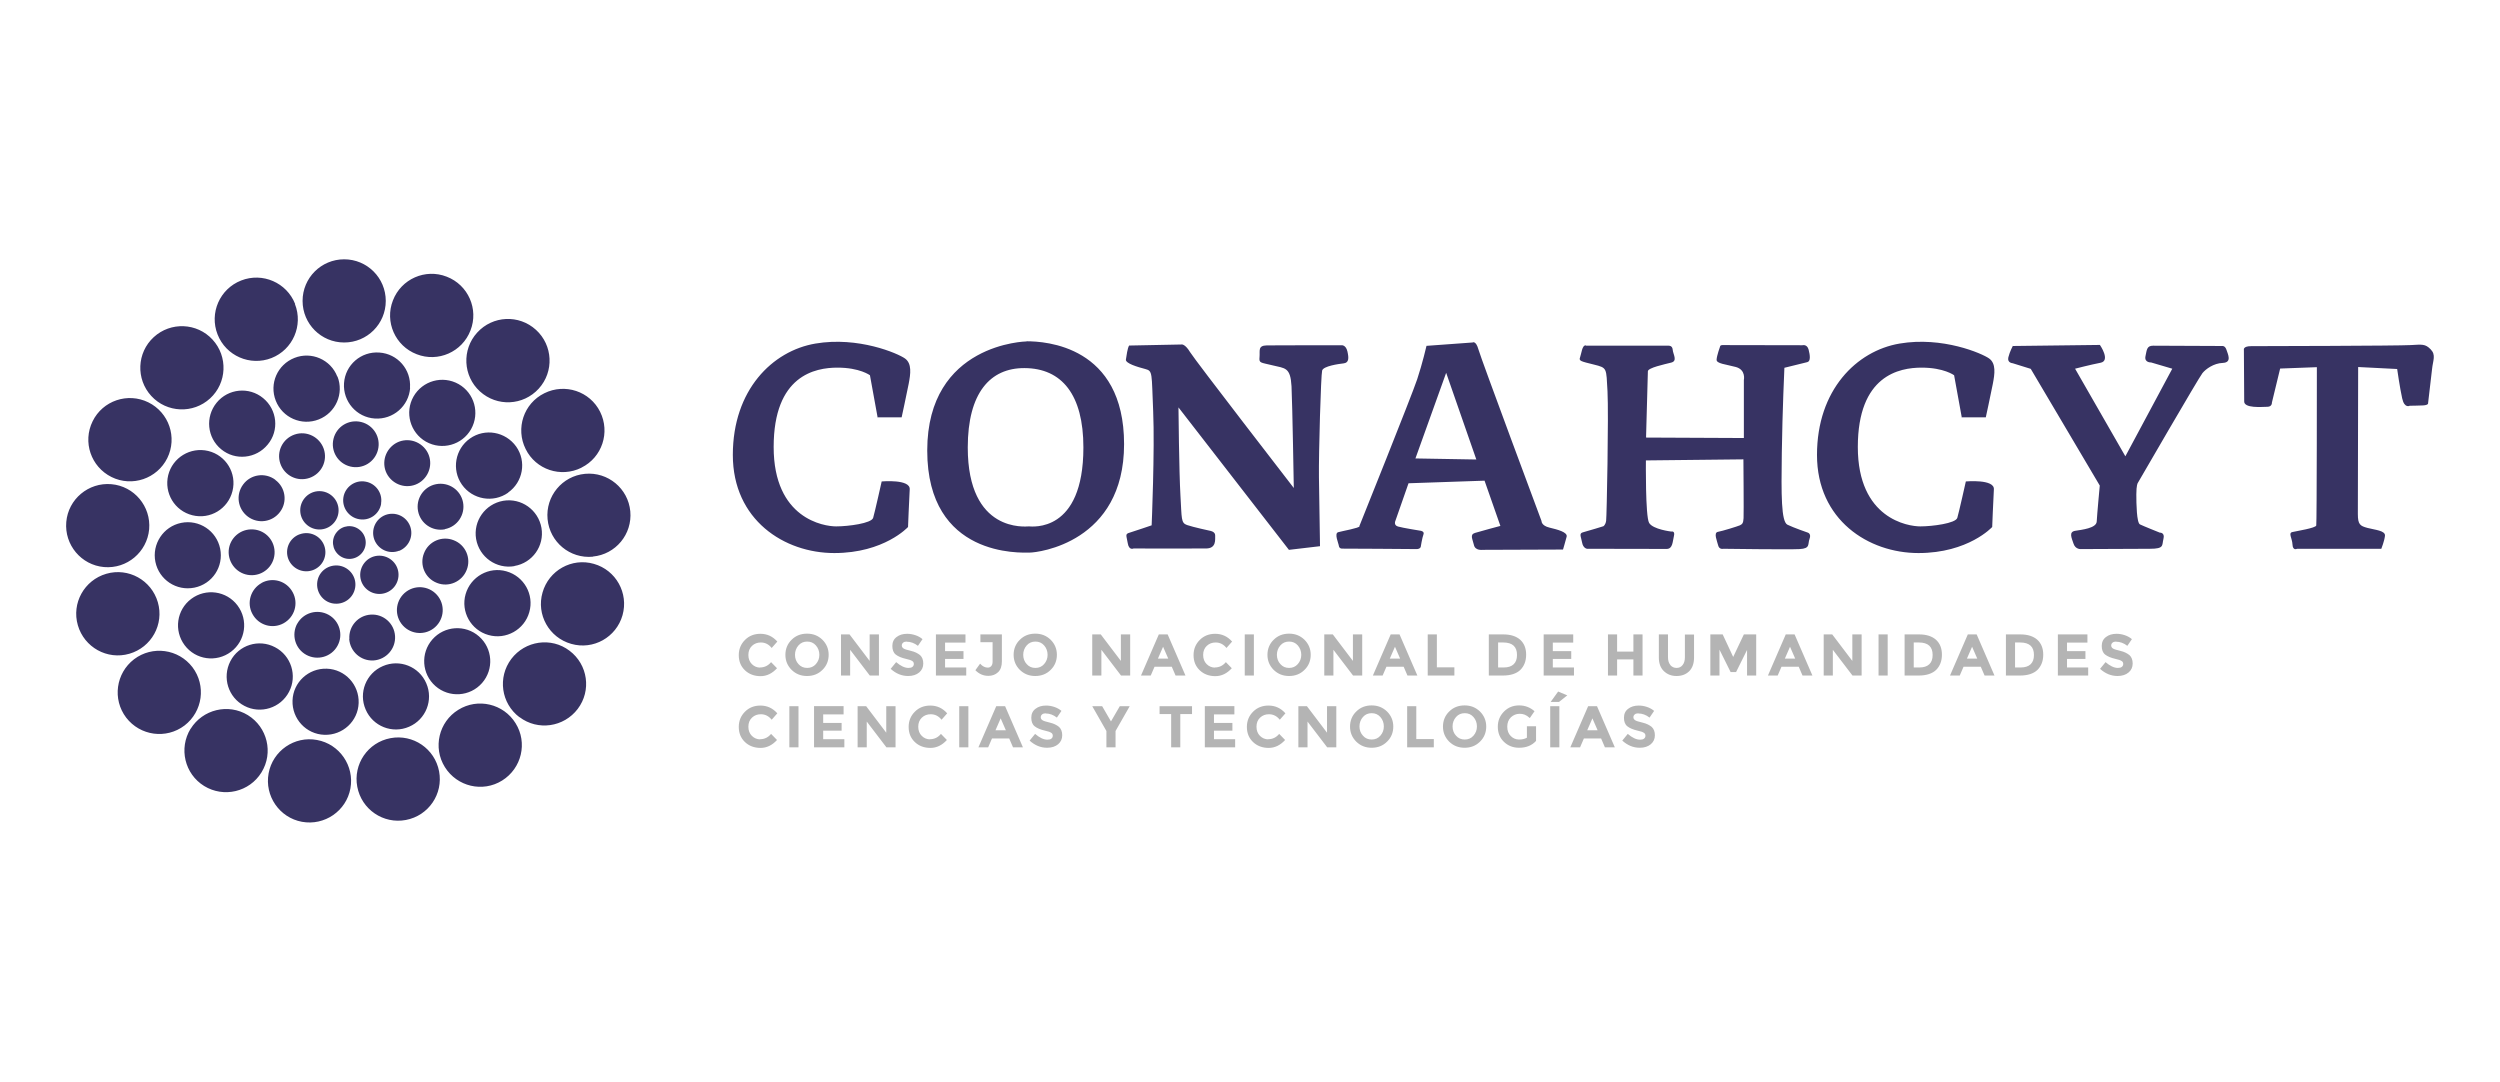
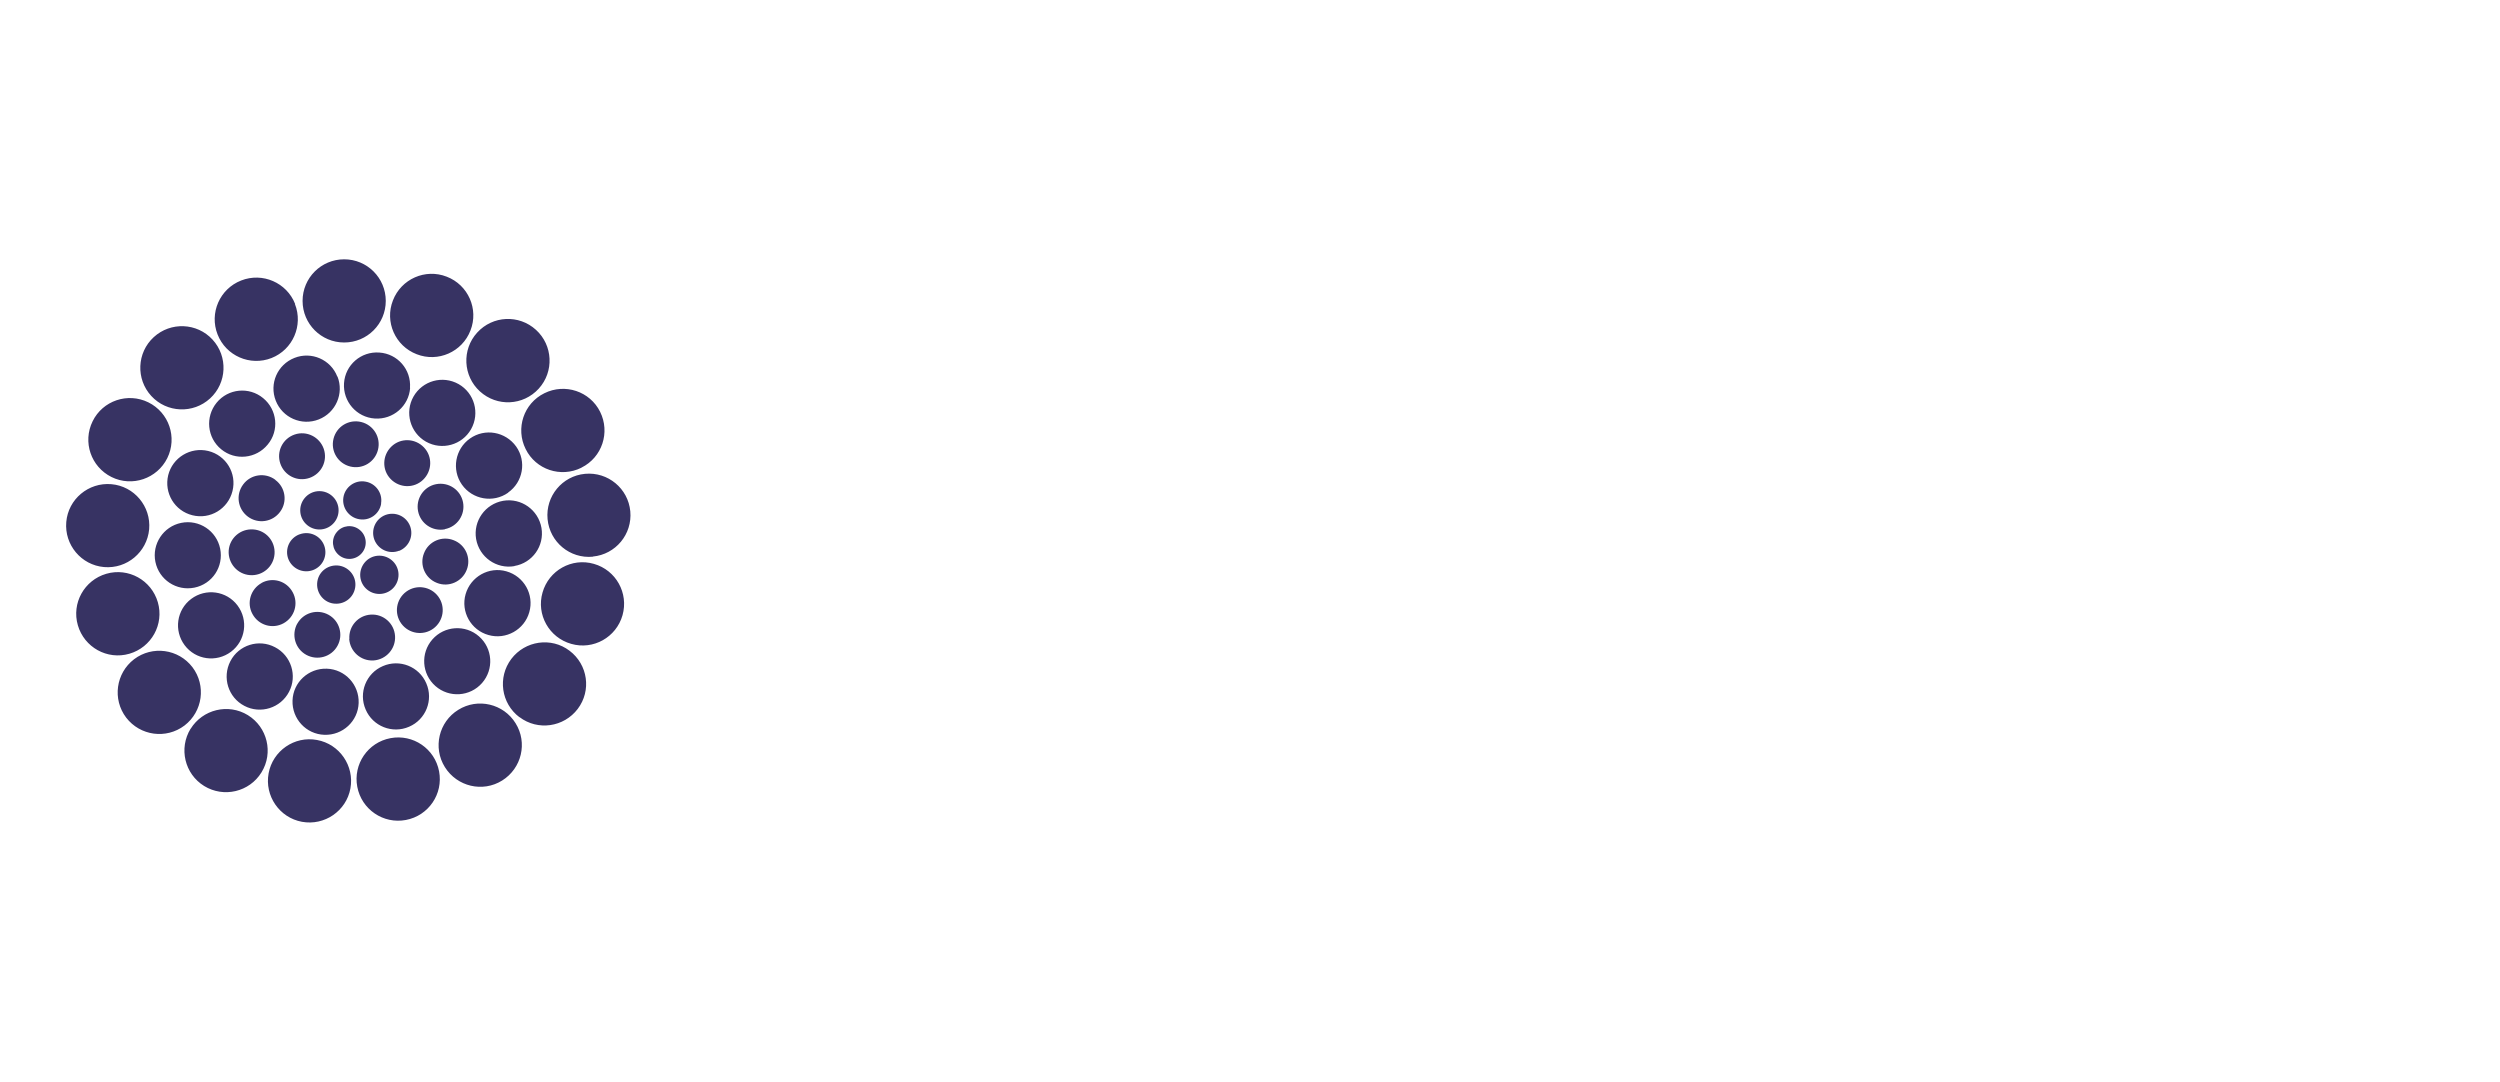
<svg xmlns="http://www.w3.org/2000/svg" id="Capa_1" viewBox="0 0 164.09 71">
  <defs>
    <style>
      .cls-1 {
        fill: #b4b4b4;
      }

      .cls-2 {
        fill-rule: evenodd;
      }

      .cls-2, .cls-3 {
        fill: #373363;
      }
    </style>
  </defs>
  <path class="cls-3" d="M25.32,19.75c0,1.51-1.22,2.73-2.73,2.73s-2.73-1.22-2.73-2.73,1.22-2.73,2.73-2.73,2.73,1.22,2.73,2.73h0ZM23.61,34.78c.46.37.53,1.05.15,1.51-.38.46-1.05.53-1.51.15-.46-.38-.53-1.05-.15-1.51.37-.46,1.05-.53,1.51-.15h0ZM19.67,35.07c.65-.24,1.37.09,1.61.74.24.65-.09,1.37-.74,1.61-.65.24-1.37-.09-1.62-.74-.24-.65.09-1.37.74-1.61h0ZM20.83,38.16c.11-.69.76-1.14,1.45-1.03.68.12,1.15.76,1.03,1.45-.12.69-.76,1.14-1.45,1.03-.68-.11-1.14-.76-1.03-1.45h0ZM24.1,38.7c-.54-.44-.61-1.23-.17-1.77.44-.54,1.23-.61,1.77-.17.54.44.61,1.23.17,1.77-.44.53-1.23.61-1.77.17h0ZM26.19,36.15c-.65.25-1.37-.08-1.62-.73-.24-.65.08-1.37.73-1.62.65-.24,1.37.08,1.62.74.24.65-.09,1.37-.73,1.62h0ZM25.02,33.05c-.11.69-.76,1.15-1.44,1.03-.68-.11-1.15-.76-1.04-1.44.11-.68.76-1.15,1.44-1.03.68.11,1.15.76,1.03,1.44h0ZM21.76,32.52c.54.44.62,1.23.18,1.77-.44.54-1.23.62-1.77.18-.54-.44-.62-1.23-.18-1.77.44-.54,1.23-.62,1.77-.18h0ZM18.07,31.5c.67.49.81,1.44.31,2.1-.5.67-1.44.81-2.11.31-.67-.5-.81-1.44-.31-2.11.49-.67,1.44-.81,2.11-.31h0ZM16.63,34.75c.83.06,1.45.78,1.39,1.61-.06.83-.78,1.45-1.61,1.39-.83-.06-1.45-.78-1.4-1.61.06-.83.78-1.45,1.61-1.39h0ZM17.17,38.26c.73-.4,1.64-.13,2.04.61.4.73.13,1.64-.6,2.04-.73.4-1.64.13-2.04-.61-.4-.73-.12-1.64.61-2.04h0ZM19.51,40.94c.4-.73,1.32-.99,2.05-.59.73.4.99,1.32.59,2.04-.4.73-1.32.99-2.05.59-.73-.4-.99-1.32-.59-2.05h0ZM22.93,41.93c-.05-.83.58-1.54,1.41-1.59.83-.05,1.54.58,1.59,1.41.05.83-.58,1.54-1.41,1.6-.83.05-1.54-.58-1.6-1.41h0ZM26.34,40.93c-.49-.67-.34-1.61.33-2.1.67-.49,1.61-.34,2.1.33.49.67.34,1.61-.33,2.1-.67.49-1.61.34-2.1-.33h0ZM28.68,38.26c-.78-.3-1.16-1.18-.85-1.95.3-.78,1.18-1.16,1.95-.85.78.3,1.16,1.18.85,1.95-.3.77-1.18,1.16-1.95.85h0ZM29.21,34.74c-.82.16-1.61-.37-1.77-1.19-.16-.82.37-1.61,1.18-1.77.82-.16,1.61.37,1.77,1.18.16.82-.37,1.61-1.19,1.77h0ZM27.77,31.49c-.6.58-1.55.55-2.13-.05-.58-.6-.55-1.55.05-2.13.6-.58,1.55-.55,2.13.05.58.6.55,1.55-.05,2.13h0ZM24.81,29.52c-.2.81-1.01,1.3-1.82,1.1-.81-.2-1.3-1.01-1.1-1.82.2-.81,1.01-1.3,1.82-1.1.81.2,1.3,1.01,1.1,1.82h0ZM21.25,29.46c.27.79-.15,1.64-.94,1.91-.79.27-1.64-.15-1.91-.94-.27-.79.15-1.64.94-1.91.79-.27,1.64.16,1.91.94h0ZM17.27,26.13c.93.76,1.07,2.13.3,3.05-.76.93-2.13,1.07-3.05.31-.93-.76-1.06-2.13-.3-3.06.76-.93,2.13-1.06,3.05-.3h0ZM13.67,29.6c1.17.29,1.88,1.46,1.59,2.63-.29,1.17-1.46,1.88-2.63,1.59-1.17-.29-1.87-1.46-1.59-2.63.29-1.16,1.46-1.87,2.63-1.59h0ZM11.89,34.32c1.18-.24,2.32.52,2.56,1.69.24,1.18-.51,2.32-1.69,2.56-1.18.24-2.32-.52-2.56-1.69-.24-1.17.52-2.32,1.69-2.56h0ZM12.55,39.31c.96-.72,2.32-.53,3.04.43.72.96.53,2.32-.43,3.04-.96.72-2.32.53-3.04-.43-.72-.96-.53-2.32.43-3.04h0ZM15.12,43.4c.55-1.07,1.87-1.48,2.93-.92,1.06.55,1.48,1.87.92,2.93-.55,1.06-1.87,1.48-2.93.92-1.06-.55-1.47-1.86-.92-2.93h0ZM19.2,45.98c.04-1.2,1.05-2.13,2.25-2.09,1.2.04,2.13,1.05,2.09,2.25-.04,1.2-1.05,2.13-2.25,2.09-1.2-.04-2.13-1.05-2.09-2.25h0ZM24,46.57c-.48-1.1.03-2.38,1.13-2.85,1.1-.48,2.38.03,2.85,1.13.48,1.1-.03,2.38-1.13,2.85-1.1.48-2.38-.03-2.85-1.13h0ZM28.58,45.03c-.9-.79-.99-2.16-.2-3.06.79-.9,2.16-.99,3.06-.2.9.79.99,2.16.2,3.06-.79.9-2.16.99-3.06.2h0ZM32.06,41.68c-1.15-.32-1.83-1.53-1.5-2.68.33-1.15,1.53-1.83,2.68-1.5,1.16.33,1.83,1.53,1.5,2.68-.32,1.15-1.53,1.83-2.68,1.5h0ZM33.76,37.16c-1.18.2-2.3-.59-2.51-1.78-.2-1.18.59-2.3,1.78-2.51,1.18-.2,2.3.59,2.51,1.78.2,1.18-.59,2.3-1.78,2.5h0ZM33.35,32.34c-.98.69-2.34.45-3.03-.53-.69-.98-.45-2.34.53-3.03.98-.69,2.33-.45,3.03.53.69.98.45,2.33-.53,3.02h0ZM30.92,28.17c-.59,1.04-1.91,1.41-2.96.82-1.04-.59-1.41-1.92-.82-2.96.59-1.04,1.91-1.41,2.96-.82,1.04.59,1.41,1.91.82,2.96h0ZM26.92,25.45c-.08,1.2-1.12,2.1-2.32,2.02-1.2-.08-2.1-1.12-2.02-2.32.08-1.2,1.12-2.1,2.32-2.01,1.2.08,2.1,1.12,2.01,2.32h0ZM22.15,24.71c.44,1.12-.11,2.38-1.23,2.82-1.12.44-2.38-.11-2.82-1.23-.44-1.12.11-2.37,1.23-2.81,1.11-.44,2.38.11,2.81,1.23h0ZM19.36,19.96c.55,1.4-.14,2.99-1.54,3.54-1.4.55-2.99-.14-3.54-1.55-.55-1.4.14-2.99,1.55-3.54,1.4-.55,2.99.14,3.54,1.54h0ZM13.95,22.29c1.02,1.11.95,2.84-.16,3.86-1.11,1.02-2.84.95-3.86-.16-1.02-1.11-.95-2.84.16-3.86,1.11-1.02,2.84-.95,3.86.16h0ZM9.74,26.41c1.35.67,1.91,2.3,1.24,3.66-.67,1.35-2.31,1.91-3.66,1.24-1.35-.67-1.91-2.3-1.24-3.66.66-1.35,2.3-1.91,3.66-1.24h0ZM7.31,31.78c1.5.13,2.61,1.46,2.48,2.96-.14,1.5-1.46,2.61-2.96,2.48-1.5-.13-2.61-1.46-2.48-2.96.13-1.5,1.46-2.61,2.96-2.48h0ZM6.98,37.66c1.45-.42,2.96.42,3.38,1.87.42,1.45-.42,2.96-1.87,3.38-1.45.42-2.96-.42-3.38-1.87-.42-1.45.42-2.96,1.87-3.38h0ZM8.8,43.27c1.2-.91,2.91-.68,3.83.52.91,1.2.68,2.91-.52,3.83-1.2.91-2.91.68-3.83-.52-.91-1.2-.68-2.91.52-3.83h0ZM12.51,47.84c.79-1.28,2.47-1.69,3.76-.9,1.28.79,1.69,2.47.89,3.76-.79,1.28-2.47,1.68-3.76.89-1.28-.79-1.68-2.47-.89-3.76h0ZM17.63,50.76c.27-1.48,1.7-2.47,3.18-2.19,1.48.27,2.46,1.7,2.19,3.18-.27,1.48-1.7,2.46-3.18,2.19-1.48-.27-2.46-1.7-2.19-3.18h0ZM23.45,51.64c-.28-1.48.69-2.91,2.18-3.19,1.48-.28,2.91.69,3.19,2.18.28,1.48-.69,2.91-2.18,3.19-1.48.28-2.91-.69-3.19-2.18h0ZM29.2,50.35c-.8-1.28-.4-2.97.88-3.76,1.28-.8,2.97-.4,3.76.88.8,1.28.4,2.96-.88,3.76-1.28.8-2.96.4-3.76-.88h0ZM34.1,47.08c-1.21-.91-1.45-2.62-.54-3.83.91-1.2,2.62-1.45,3.82-.54,1.21.91,1.45,2.62.54,3.82-.91,1.2-2.62,1.45-3.82.54h0ZM37.49,42.26c-1.45-.41-2.3-1.92-1.88-3.37.41-1.45,1.92-2.3,3.37-1.88,1.45.41,2.29,1.92,1.88,3.37-.41,1.45-1.92,2.3-3.37,1.88h0ZM38.91,36.54c-1.5.14-2.83-.96-2.97-2.47-.14-1.5.96-2.83,2.46-2.97,1.5-.14,2.83.96,2.97,2.46.14,1.5-.96,2.83-2.46,2.97h0ZM38.16,30.7c-1.35.67-2.99.13-3.66-1.23-.67-1.35-.13-2.99,1.23-3.66,1.35-.67,2.99-.13,3.66,1.22.67,1.35.13,2.99-1.22,3.66h0ZM35.36,25.51c-1.02,1.12-2.74,1.2-3.86.18-1.11-1.01-1.2-2.74-.18-3.86,1.02-1.12,2.74-1.2,3.86-.18,1.11,1.01,1.2,2.74.18,3.86h0ZM30.88,21.69c-.54,1.41-2.13,2.11-3.53,1.56-1.41-.54-2.11-2.13-1.56-3.53.54-1.41,2.13-2.11,3.53-1.56,1.41.54,2.11,2.13,1.56,3.53h0Z" />
-   <path class="cls-2" d="M57.6,27.38l-.5-2.75s-.67-.5-2.13-.5-4.19.5-4.19,5.21,3.3,5.21,4.1,5.21,2.32-.2,2.43-.56c.11-.37.56-2.39.56-2.39,0,0,1.89-.17,1.84.52-.04.69-.11,2.47-.11,2.47,0,0-1.56,1.71-4.84,1.71s-6.66-2.17-6.66-6.44,2.6-6.83,5.42-7.31c2.82-.48,5.42.65,5.88.98.46.33.37,1,.24,1.67-.13.67-.46,2.19-.46,2.19h-1.61ZM147.3,26.32l-.02-3.36s-.07-.24.48-.24,9.7-.02,10.46-.07c.76-.04.96-.09,1.32.28.36.37.15.72.09,1.3-.07.59-.26,2.23-.26,2.23,0,0,.04.13-.33.15-.37.02-.87.02-.87.02,0,0-.35.2-.5-.48-.15-.67-.33-1.93-.33-1.93l-2.56-.13s-.02,8.96-.02,9.65.15.78.63.91c.48.13,1.19.17,1.15.52-.04.35-.24.85-.24.85h-5.53s-.28.15-.3-.28c-.02-.43-.3-.76,0-.82.3-.07,1.52-.26,1.56-.43.04-.17.04-10.39.04-10.39l-2.41.09-.54,2.23s.02.28-.3.28-1.58.13-1.52-.39h0ZM132.1,22.71l5.73-.07s.72,1.04.04,1.17c-.67.13-1.67.39-1.67.39l3.3,5.75,3.08-5.75-1.39-.41s-.46.02-.37-.41c.09-.43.09-.69.5-.69s4.56.02,4.56.02c0,0,.17-.02.26.26.09.28.37.82-.24.85-.61.02-1.13.41-1.34.67-.22.26-4.25,7.22-4.25,7.22,0,0-.09.13-.09.74s.02,1.87.24,1.97c.22.11,1.3.54,1.3.54,0,0,.35-.02.24.41-.11.43.07.65-.89.65s-4.51.02-4.51.02c0,0-.37.04-.5-.35-.13-.39-.33-.78.11-.85.43-.07,1.39-.17,1.41-.61.02-.43.2-2.36.2-2.36l-4.53-7.66-1.19-.37s-.37-.02-.28-.39c.09-.37.3-.76.3-.76h0ZM104.11,22.69h5.42s.24-.02.26.27c.02.29.34.73-.1.84-.43.11-1.53.34-1.53.57s-.12,4.35-.12,4.35l6.42.03v-3.81s.15-.66-.52-.85c-.67-.18-1.28-.22-1.27-.48.01-.26.23-.87.23-.87,0,0,0-.09.15-.09s5.25.01,5.25.01c0,0,.31-.09.41.29.1.38.14.77-.09.82-.23.05-1.5.37-1.5.37,0,0-.13,2.81-.17,5.59-.04,2.78-.04,4.51.37,4.71.41.2,1.34.52,1.34.52,0,0,.24.07.11.41-.13.35.07.63-.65.67-.72.04-5.01-.02-5.01-.02,0,0-.27.07-.34-.23-.07-.29-.31-.82-.02-.88.29-.05,1.29-.36,1.45-.43.16-.08.22-.14.24-.47.02-.33-.01-3.86-.01-3.86l-6.4.07s-.04,3.67.21,4.1c.25.43,1.46.57,1.46.57,0,0,.26-.07.17.29-.09.36-.07.85-.48.85s-5.22-.01-5.22-.01c0,0-.26-.02-.33-.42-.07-.4-.23-.6.09-.67.31-.08,1.31-.39,1.31-.39,0,0,.14-.08.18-.36.04-.28.17-6.95.09-8.49-.09-1.54,0-1.54-.89-1.76-.89-.22-1-.24-.91-.48.09-.24.13-.8.37-.78h0ZM89.22,34.54s3.45-8.59,3.8-9.65c.35-1.06.61-2.19.61-2.19l3.02-.22s.22-.15.39.46c.17.61,4.14,11.26,4.14,11.26,0,0-.02.3.52.43.54.13,1.19.3,1.13.59-.07.28-.24.85-.24.85l-5.29.02s-.48.07-.56-.33c-.09-.39-.28-.67.07-.78.35-.11,1.67-.46,1.67-.46l-1.04-2.97-4.99.17-.86,2.46s-.14.29.17.38c.31.09,1.5.28,1.5.28,0,0,.25.04.17.24-.08.2-.18.82-.18.82,0,0-.04.15-.3.14-.26-.01-4.86-.03-4.86-.03,0,0-.18.01-.21-.17-.02-.18-.33-.84-.04-.91.28-.08,1.38-.27,1.4-.39h0ZM92.9,30.1l2.02-5.63,1.98,5.69-4-.07h0ZM128.76,27.38l-.5-2.75s-.67-.5-2.13-.5-4.19.5-4.19,5.21,3.3,5.21,4.1,5.21,2.32-.2,2.43-.56c.11-.37.56-2.39.56-2.39,0,0,1.89-.17,1.84.52-.04.69-.11,2.47-.11,2.47,0,0-1.56,1.71-4.84,1.71s-6.66-2.17-6.66-6.44,2.6-6.83,5.42-7.31c2.82-.48,5.42.65,5.88.98.46.33.37,1,.24,1.67-.13.67-.46,2.19-.46,2.19h-1.61ZM74.12,22.68l3.47-.07s.22,0,.52.5c.3.5,6.81,8.92,6.81,8.92,0,0-.09-5.42-.15-6.68-.07-1.26-.43-1.17-1.24-1.37-.8-.2-.9-.13-.86-.54.04-.41-.13-.76.48-.77.61-.01,4.91-.01,4.91-.01,0,0,.28-.03.38.41.1.44.1.74-.25.78-.35.04-1.33.18-1.41.47-.08.28-.23,5.43-.21,7,.02,1.56.07,4.53.07,4.53l-2.04.24-7.25-9.35s.04,4.27.13,5.79c.09,1.52.03,1.79.43,1.93.4.14,1.52.38,1.52.38,0,0,.34.05.33.31-.01.26.09.84-.59.85-.67.01-4.77,0-4.77,0,0,0-.3.15-.38-.35-.08-.5-.2-.6.13-.69.33-.1,1.44-.48,1.44-.48,0,0,.21-4.95.1-7.48-.11-2.54-.02-2.65-.52-2.78-.5-.13-1.31-.37-1.27-.62.04-.25.1-.74.21-.92h0ZM67.38,22.41s-6.52.11-6.52,7.16,6.18,6.7,6.72,6.7,6.2-.65,6.2-7.12-5.19-6.75-6.4-6.75h0ZM63.52,29.37c0,5.64,3.82,5.18,4.01,5.18s3.58.46,3.58-5.18c0-3.46-1.41-5.2-3.87-5.21-2.25-.01-3.72,1.63-3.72,5.21h0Z" />
-   <path class="cls-1" d="M49.88,43.81c.3,0,.54-.12.73-.35l.39.4c-.31.34-.67.52-1.08.52s-.76-.13-1.03-.39c-.27-.26-.4-.59-.4-.99s.14-.73.41-1c.27-.27.61-.4,1.01-.4.44,0,.81.17,1.11.51l-.37.42c-.19-.24-.43-.36-.71-.36-.23,0-.42.07-.58.22-.16.15-.24.35-.24.6s.08.45.23.6c.15.15.34.23.55.23h0ZM77.47,46.87v2.18h-.6v-2.18h-.76v-.52h2.13v.52h-.76ZM81.02,46.35v.54h-1.34v.56h1.21v.51h-1.21v.56h1.39v.53h-1.99v-2.7h1.95ZM83.23,48.52c.3,0,.54-.12.73-.35l.39.4c-.31.34-.67.52-1.08.52s-.76-.13-1.03-.39c-.27-.26-.4-.59-.4-.99s.14-.73.41-1c.27-.27.61-.4,1.01-.4.44,0,.81.17,1.11.51l-.37.42c-.19-.24-.43-.36-.71-.36-.23,0-.42.07-.58.22-.16.15-.24.35-.24.6s.08.45.23.6c.15.15.34.23.55.23h0ZM87.11,46.35h.6v2.7h-.6l-1.29-1.69v1.69h-.6v-2.7h.56l1.32,1.74v-1.74h0ZM90.83,47.68c0-.24-.08-.45-.23-.62-.15-.17-.34-.25-.57-.25s-.42.08-.57.25c-.15.17-.23.38-.23.62s.08.45.23.61c.15.17.34.25.57.25s.42-.08.57-.25c.15-.17.23-.37.23-.61h0ZM91.04,48.68c-.27.27-.61.4-1.01.4s-.73-.13-1.01-.4c-.27-.27-.41-.6-.41-.99s.14-.73.41-.99c.27-.27.61-.4,1.01-.4s.73.13,1.01.4c.27.27.41.6.41.99s-.14.73-.41.99h0ZM92.36,49.05v-2.7h.6v2.16h1.15v.54h-1.75ZM96.94,47.68c0-.24-.08-.45-.23-.62-.15-.17-.34-.25-.57-.25s-.42.08-.57.25c-.15.17-.23.38-.23.62s.08.45.23.61c.15.17.34.25.57.25s.42-.08.57-.25c.15-.17.23-.37.23-.61h0ZM97.14,48.68c-.27.27-.61.4-1.01.4s-.73-.13-1.01-.4c-.27-.27-.41-.6-.41-.99s.14-.73.41-.99c.27-.27.61-.4,1.01-.4s.73.13,1.01.4c.27.27.41.6.41.99s-.14.73-.41.99h0ZM100.21,47.67h.61v.96c-.27.3-.64.45-1.11.45-.4,0-.73-.13-1-.39-.27-.26-.4-.59-.4-.99s.14-.73.41-1c.27-.27.6-.4.99-.4s.72.13,1.01.38l-.31.45c-.12-.11-.23-.18-.33-.22-.1-.04-.21-.06-.33-.06-.23,0-.42.08-.58.23-.16.16-.24.36-.24.62s.08.46.23.61c.15.15.33.23.54.23s.38-.04.52-.12v-.74h0ZM101.75,46.35h.6v2.7h-.6v-2.7h0ZM102.33,46.07h-.55l.49-.68.6.25-.54.43h0ZM105.34,49.05l-.25-.58h-1.13l-.25.58h-.64l1.17-2.7h.58l1.17,2.7h-.64ZM104.52,47.15l-.34.78h.68l-.34-.78h0ZM107.54,46.82c-.1,0-.18.02-.24.07-.06.05-.09.11-.09.19s.04.14.11.19c.07.05.23.1.49.16.26.06.45.16.6.28.14.13.21.31.21.55s-.09.44-.27.59c-.18.15-.42.23-.72.23-.43,0-.81-.16-1.15-.47l.36-.44c.29.25.56.38.81.38.11,0,.2-.02.26-.07.06-.05.09-.11.09-.19s-.03-.15-.1-.19c-.07-.05-.2-.1-.4-.14-.31-.07-.54-.17-.69-.29-.15-.12-.22-.31-.22-.56s.09-.45.28-.59c.18-.14.41-.21.69-.21.18,0,.36.03.54.09.18.06.34.15.47.26l-.3.44c-.23-.18-.48-.27-.73-.27h0ZM73.22,49.05h-.6v-1.07l-.93-1.63h.65l.58,1,.58-1h.65l-.93,1.63v1.07h0ZM49.88,48.52c.3,0,.54-.12.73-.35l.39.4c-.31.34-.67.52-1.08.52s-.76-.13-1.03-.39c-.27-.26-.4-.59-.4-.99s.14-.73.41-1c.27-.27.61-.4,1.01-.4.44,0,.81.17,1.11.51l-.37.42c-.19-.24-.43-.36-.71-.36-.23,0-.42.07-.58.22-.16.15-.24.35-.24.6s.08.45.23.6c.15.15.34.23.55.23h0ZM51.81,46.35h.6v2.7h-.6v-2.7h0ZM55.37,46.35v.54h-1.34v.56h1.21v.51h-1.21v.56h1.39v.53h-1.99v-2.7h1.95ZM58.18,46.35h.6v2.7h-.6l-1.29-1.69v1.69h-.6v-2.7h.56l1.32,1.74v-1.74h0ZM61.03,48.52c.3,0,.54-.12.73-.35l.39.4c-.31.34-.67.52-1.08.52s-.76-.13-1.03-.39c-.27-.26-.4-.59-.4-.99s.14-.73.41-1c.27-.27.61-.4,1.01-.4.44,0,.81.17,1.11.51l-.37.42c-.19-.24-.43-.36-.71-.36-.23,0-.42.07-.58.22-.16.15-.24.35-.24.6s.08.45.23.6c.15.15.34.23.55.23h0ZM62.96,46.35h.6v2.7h-.6v-2.7h0ZM66.49,49.05l-.25-.58h-1.13l-.25.58h-.64l1.17-2.7h.58l1.17,2.7h-.64ZM65.68,47.15l-.34.78h.68l-.34-.78h0ZM68.64,46.82c-.1,0-.18.02-.24.07-.06.05-.09.11-.09.19s.04.14.11.19c.07.05.23.1.49.16.26.06.45.16.6.28.14.13.21.31.21.55s-.09.44-.27.59c-.18.15-.42.23-.72.23-.43,0-.81-.16-1.15-.47l.36-.44c.29.25.56.38.81.38.11,0,.2-.02.26-.07.06-.05.09-.11.09-.19s-.03-.15-.1-.19c-.07-.05-.2-.1-.4-.14-.31-.07-.54-.17-.69-.29-.15-.12-.22-.31-.22-.56s.09-.45.28-.59c.18-.14.41-.21.69-.21.18,0,.36.03.54.09.18.06.34.15.47.26l-.3.44c-.23-.18-.48-.27-.73-.27h0ZM107.21,41.64h.6v2.7h-.6v-1.06h-1.07v1.06h-.6v-2.7h.6v1.13h1.07v-1.13h0ZM109.63,43.65c.1.12.24.19.41.19s.3-.06.4-.19c.1-.12.15-.3.15-.51v-1.49h.6v1.51c0,.39-.11.69-.32.9-.22.21-.49.31-.83.31s-.61-.11-.83-.32c-.22-.21-.33-.51-.33-.9v-1.51h.6v1.49c0,.22.05.39.15.51h0ZM114.68,42.64l-.73,1.47h-.36l-.73-1.47v1.7h-.6v-2.7h.81l.69,1.48.7-1.48h.81v2.7h-.6v-1.7h0ZM118.31,44.34l-.25-.58h-1.13l-.25.58h-.64l1.17-2.7h.58l1.17,2.7h-.64ZM117.49,42.45l-.34.78h.68l-.34-.78h0ZM121.59,41.64h.6v2.7h-.6l-1.29-1.69v1.69h-.6v-2.7h.56l1.32,1.74v-1.74h0ZM123.3,41.64h.6v2.7h-.6v-2.7h0ZM125.96,41.64c.48,0,.85.12,1.11.35.26.24.39.56.39.98s-.13.75-.38,1c-.25.24-.63.37-1.15.37h-.92v-2.7h.95ZM125.99,43.81c.28,0,.49-.07.64-.21.15-.14.22-.34.22-.61s-.07-.47-.22-.61c-.15-.14-.38-.21-.68-.21h-.34v1.64h.38ZM130.26,44.34l-.25-.58h-1.13l-.25.58h-.64l1.17-2.7h.58l1.17,2.7h-.64ZM129.44,42.45l-.34.78h.68l-.34-.78h0ZM132.61,41.64c.48,0,.85.12,1.11.35.26.24.39.56.39.98s-.13.75-.38,1c-.25.24-.63.37-1.15.37h-.92v-2.7h.95ZM132.64,43.81c.28,0,.49-.07.64-.21.15-.14.22-.34.22-.61s-.07-.47-.22-.61c-.15-.14-.38-.21-.68-.21h-.34v1.64h.38ZM137.01,41.64v.54h-1.34v.56h1.21v.51h-1.21v.56h1.39v.53h-1.99v-2.7h1.95ZM138.9,42.11c-.1,0-.18.02-.24.07-.06.05-.09.11-.09.19s.04.14.11.19c.07.05.23.1.49.16.26.06.45.16.6.28.14.13.21.31.21.55s-.09.44-.27.59c-.18.15-.42.23-.72.23-.43,0-.81-.16-1.15-.47l.36-.44c.29.25.56.38.81.38.11,0,.2-.02.26-.07.06-.05.09-.11.09-.19s-.03-.15-.1-.19c-.07-.05-.2-.1-.4-.14-.31-.07-.54-.17-.69-.29-.15-.12-.22-.31-.22-.56s.09-.45.28-.59c.18-.14.41-.21.69-.21.18,0,.36.03.54.09.18.06.34.15.47.26l-.3.44c-.23-.18-.48-.27-.73-.27h0ZM98.67,41.64c.48,0,.85.12,1.11.35.26.24.39.56.39.98s-.13.75-.38,1c-.25.24-.63.37-1.15.37h-.92v-2.7h.95ZM98.71,43.81c.28,0,.49-.07.64-.21.15-.14.22-.34.22-.61s-.07-.47-.22-.61c-.15-.14-.38-.21-.68-.21h-.34v1.64h.38ZM103.26,41.64v.54h-1.34v.56h1.21v.51h-1.21v.56h1.39v.53h-1.99v-2.7h1.95ZM73.58,41.64h.6v2.7h-.6l-1.29-1.69v1.69h-.6v-2.7h.56l1.32,1.74v-1.74h0ZM77.16,44.34l-.25-.58h-1.13l-.25.58h-.64l1.17-2.7h.58l1.17,2.7h-.64ZM76.34,42.45l-.34.78h.68l-.34-.78h0ZM79.73,43.81c.3,0,.54-.12.73-.35l.39.4c-.31.34-.67.52-1.08.52s-.76-.13-1.03-.39c-.27-.26-.4-.59-.4-.99s.14-.73.41-1c.27-.27.61-.4,1.01-.4.44,0,.81.17,1.11.51l-.37.42c-.19-.24-.43-.36-.71-.36-.23,0-.42.07-.58.22-.16.15-.24.35-.24.6s.08.45.23.6c.15.15.34.23.55.23h0ZM81.7,41.64h.6v2.7h-.6v-2.7h0ZM85.41,42.98c0-.24-.08-.45-.23-.62-.15-.17-.34-.25-.57-.25s-.42.08-.57.25c-.15.17-.23.38-.23.62s.08.45.23.61c.15.17.34.25.57.25s.42-.08.57-.25c.15-.17.23-.37.23-.61h0ZM85.62,43.97c-.27.27-.61.4-1.01.4s-.73-.13-1.01-.4c-.27-.27-.41-.6-.41-.99s.14-.73.41-.99c.27-.27.61-.4,1.01-.4s.73.13,1.01.4c.27.27.41.6.41.99s-.14.73-.41.99h0ZM88.81,41.64h.6v2.7h-.6l-1.29-1.69v1.69h-.6v-2.7h.56l1.32,1.74v-1.74h0ZM92.38,44.34l-.25-.58h-1.13l-.25.58h-.64l1.17-2.7h.58l1.17,2.7h-.64ZM91.56,42.45l-.34.78h.68l-.34-.78h0ZM93.71,44.34v-2.7h.6v2.16h1.15v.54h-1.75ZM53.78,42.98c0-.24-.08-.45-.23-.62-.15-.17-.34-.25-.57-.25s-.42.08-.57.25c-.15.17-.23.38-.23.62s.08.45.23.61c.15.17.34.25.57.25s.42-.08.57-.25c.15-.17.23-.37.23-.61h0ZM53.98,43.97c-.27.27-.61.4-1.01.4s-.73-.13-1.01-.4c-.27-.27-.41-.6-.41-.99s.14-.73.41-.99c.27-.27.61-.4,1.01-.4s.73.13,1.01.4c.27.27.41.6.41.99s-.14.73-.41.99h0ZM57.09,41.64h.6v2.7h-.6l-1.29-1.69v1.69h-.6v-2.7h.56l1.32,1.74v-1.74h0ZM59.52,42.11c-.1,0-.18.02-.24.07-.06.05-.09.11-.09.19s.04.14.11.19c.07.05.23.1.49.16.26.06.45.16.6.28.14.13.21.31.21.55s-.09.44-.27.59c-.18.15-.42.23-.72.23-.43,0-.81-.16-1.15-.47l.36-.44c.29.25.56.38.81.38.11,0,.2-.02.26-.07.06-.05.09-.11.09-.19s-.03-.15-.1-.19c-.07-.05-.2-.1-.4-.14-.31-.07-.54-.17-.69-.29-.15-.12-.22-.31-.22-.56s.09-.45.28-.59c.18-.14.41-.21.69-.21.18,0,.36.03.54.09.18.06.34.15.47.26l-.3.44c-.23-.18-.48-.27-.73-.27h0ZM63.37,41.64v.54h-1.34v.56h1.21v.51h-1.21v.56h1.39v.53h-1.99v-2.7h1.95ZM64.35,42.16v-.52h1.41v1.76c0,.32-.08.56-.25.72-.17.16-.38.24-.64.24-.32,0-.61-.12-.85-.37l.31-.43c.16.18.33.26.51.26.08,0,.16-.03.22-.1.06-.07.09-.16.09-.3v-1.27h-.8ZM68.76,42.98c0-.24-.08-.45-.23-.62-.15-.17-.34-.25-.57-.25s-.42.08-.57.25c-.15.17-.23.38-.23.62s.08.45.23.61c.15.17.34.25.57.25s.42-.08.57-.25c.15-.17.23-.37.23-.61h0ZM68.96,43.97c-.27.27-.61.4-1.01.4s-.73-.13-1.01-.4c-.27-.27-.41-.6-.41-.99s.14-.73.41-.99c.27-.27.61-.4,1.01-.4s.73.13,1.01.4c.27.27.41.6.41.99s-.14.73-.41.99h0Z" />
</svg>